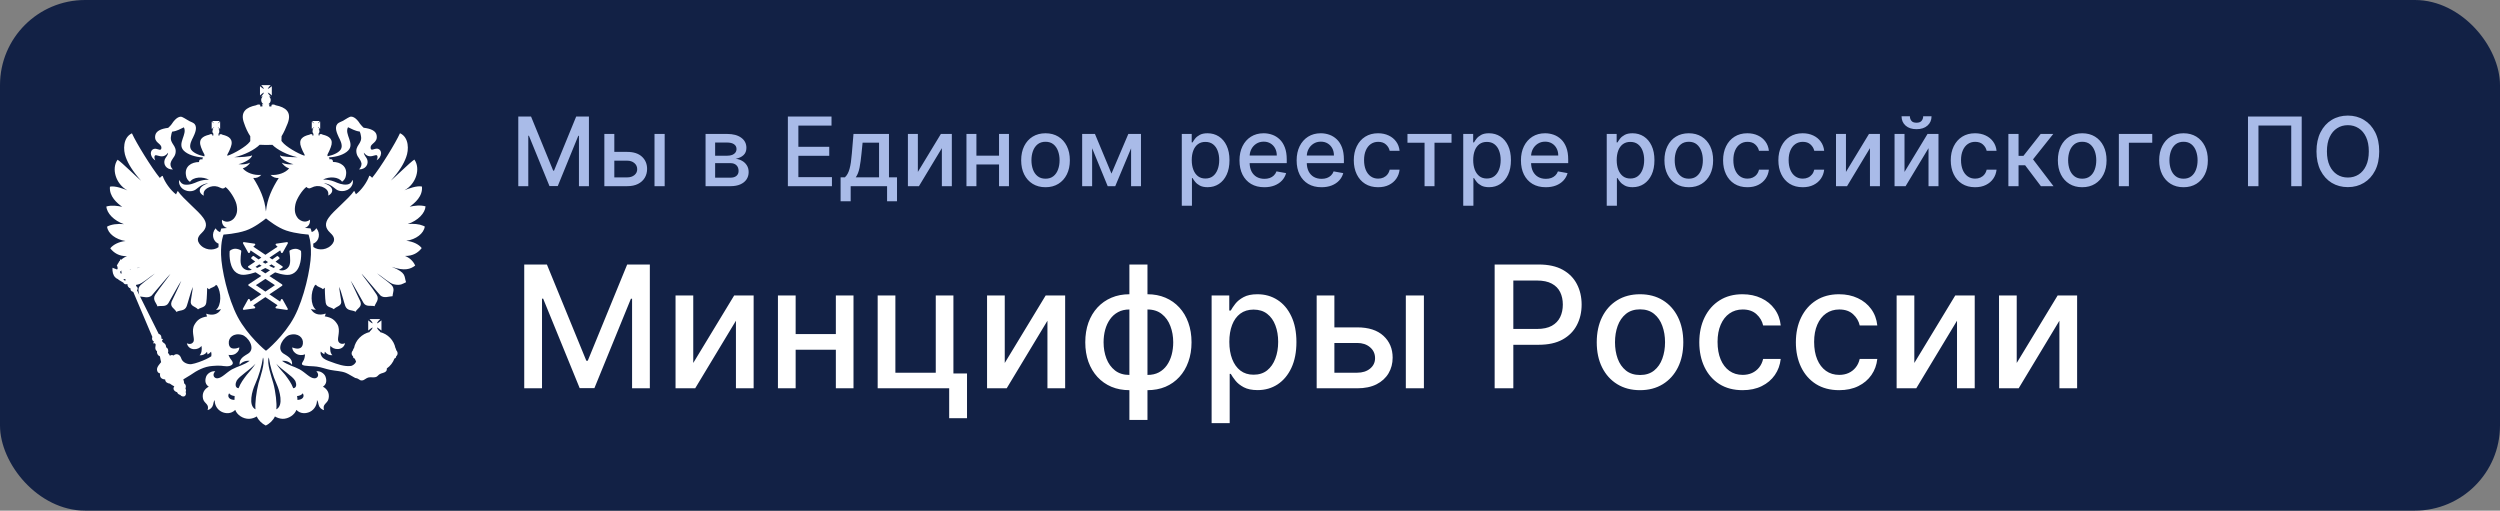
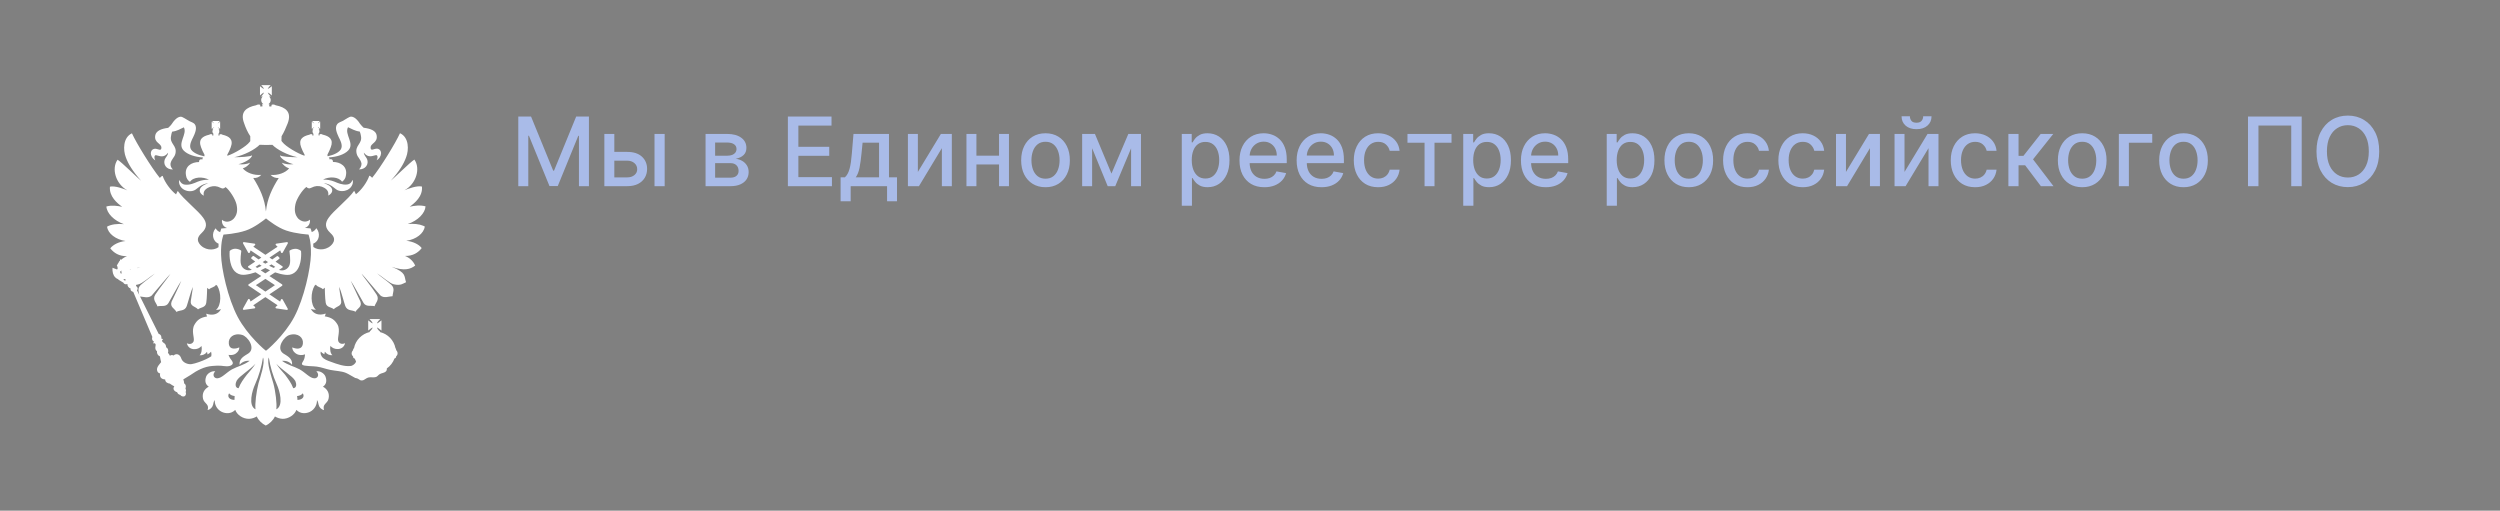
<svg xmlns="http://www.w3.org/2000/svg" width="235" height="48" viewBox="0 0 235 48" fill="none">
  <rect x="0" y="0" width="235" height="48" fill="#808080" stroke="none" />
-   <rect width="235" height="48" rx="8" fill="#122145" />
  <path fill-rule="evenodd" clip-rule="evenodd" d="M22.932 22.758L23.922 22.903C23.939 22.904 23.954 22.911 23.967 22.922C23.979 22.933 23.989 22.947 23.992 22.963C24.004 22.993 23.991 23.027 23.968 23.05L23.809 23.187L24.95 23.953L26.095 23.187L25.937 23.05C25.91 23.027 25.9 22.993 25.909 22.963C25.912 22.947 25.922 22.933 25.934 22.922C25.947 22.911 25.962 22.904 25.979 22.903L26.967 22.758H26.979C26.992 22.758 27.006 22.761 27.018 22.767C27.029 22.773 27.04 22.782 27.049 22.792C27.057 22.805 27.063 22.822 27.064 22.838C27.064 22.853 27.06 22.869 27.053 22.883L26.576 23.74C26.562 23.766 26.532 23.786 26.502 23.786H26.496C26.457 23.786 26.43 23.763 26.419 23.733L26.341 23.538L25.335 24.214L25.593 24.388C25.849 24.215 26.017 24.089 26.026 24.086C26.041 24.074 26.061 24.068 26.081 24.068C26.102 24.069 26.123 24.078 26.138 24.093L26.252 24.208C26.26 24.215 26.267 24.224 26.271 24.235C26.276 24.245 26.279 24.257 26.279 24.268C26.278 24.28 26.275 24.292 26.27 24.302C26.265 24.312 26.258 24.322 26.249 24.329C26.232 24.344 26.103 24.449 25.9 24.597L26.539 25.027C26.564 25.042 26.578 25.064 26.579 25.095C26.578 25.108 26.574 25.122 26.567 25.134C26.56 25.146 26.55 25.156 26.539 25.164L26.216 25.375H26.22C26.312 25.402 26.408 25.416 26.505 25.418C26.676 25.417 26.841 25.358 26.975 25.251C27.108 25.144 27.202 24.995 27.239 24.829C27.336 24.474 27.213 23.653 27.21 23.624C27.206 23.607 27.208 23.589 27.216 23.574C27.223 23.558 27.236 23.546 27.251 23.538C27.407 23.445 27.585 23.393 27.767 23.388C28.089 23.388 28.272 23.573 28.281 23.581C28.292 23.593 28.304 23.612 28.301 23.631C28.309 23.687 28.402 24.89 27.829 25.5C27.724 25.613 27.595 25.702 27.452 25.761C27.31 25.82 27.155 25.848 27.001 25.842C26.944 25.842 26.883 25.838 26.817 25.831C26.49 25.793 26.169 25.709 25.862 25.603L25.328 25.95L26.509 26.729C26.533 26.747 26.545 26.771 26.546 26.801C26.545 26.814 26.542 26.828 26.536 26.84C26.529 26.851 26.52 26.861 26.509 26.869L25.324 27.666L26.333 28.349L26.41 28.16C26.427 28.13 26.454 28.107 26.488 28.107H26.491C26.506 28.107 26.521 28.112 26.534 28.12C26.547 28.128 26.559 28.138 26.567 28.151L27.046 29.012C27.054 29.025 27.058 29.041 27.058 29.056C27.057 29.072 27.051 29.087 27.041 29.099C27.033 29.11 27.022 29.119 27.01 29.124C26.998 29.13 26.985 29.133 26.972 29.133H26.96L25.971 28.989C25.935 28.983 25.908 28.958 25.9 28.928C25.893 28.895 25.9 28.859 25.927 28.837L26.091 28.697L24.947 27.927L23.801 28.697L23.964 28.838C23.99 28.863 23.999 28.894 23.989 28.93C23.984 28.945 23.975 28.959 23.962 28.97C23.95 28.98 23.935 28.987 23.919 28.99L22.925 29.126H22.914C22.887 29.126 22.859 29.115 22.843 29.092C22.828 29.065 22.824 29.03 22.839 29.005L23.318 28.143C23.326 28.13 23.338 28.119 23.352 28.111C23.366 28.103 23.381 28.099 23.396 28.099H23.399C23.415 28.101 23.43 28.106 23.444 28.115C23.456 28.125 23.468 28.136 23.475 28.151L23.553 28.34L24.561 27.658L23.377 26.862C23.365 26.855 23.354 26.846 23.348 26.834C23.34 26.822 23.337 26.808 23.337 26.794C23.338 26.765 23.352 26.741 23.377 26.721L24.558 25.943L24.023 25.596C23.716 25.702 23.396 25.784 23.07 25.822C23.005 25.832 22.942 25.837 22.882 25.835C22.728 25.839 22.575 25.81 22.433 25.751C22.29 25.692 22.162 25.604 22.056 25.493C21.486 24.883 21.582 23.686 21.585 23.624C21.585 23.614 21.586 23.604 21.59 23.596C21.594 23.587 21.6 23.58 21.608 23.574C21.617 23.566 21.804 23.381 22.122 23.381C22.304 23.386 22.481 23.438 22.637 23.531C22.651 23.539 22.664 23.551 22.672 23.566C22.68 23.581 22.682 23.598 22.679 23.615C22.679 23.627 22.55 24.462 22.648 24.822C22.686 24.988 22.781 25.137 22.914 25.244C23.048 25.35 23.214 25.408 23.384 25.409C23.481 25.408 23.577 25.393 23.67 25.366H23.673L23.35 25.155C23.325 25.14 23.312 25.117 23.311 25.087C23.31 25.074 23.312 25.061 23.318 25.049C23.324 25.037 23.334 25.026 23.345 25.019L23.989 24.59C23.782 24.442 23.657 24.336 23.637 24.32C23.617 24.304 23.608 24.284 23.608 24.26C23.609 24.237 23.618 24.215 23.634 24.199L23.751 24.086C23.759 24.076 23.768 24.07 23.779 24.065C23.79 24.06 23.801 24.057 23.813 24.058C23.832 24.058 23.853 24.067 23.875 24.086C24.017 24.189 24.162 24.291 24.308 24.389L24.565 24.214L23.559 23.538L23.483 23.733C23.471 23.763 23.438 23.785 23.407 23.785H23.404C23.372 23.784 23.34 23.766 23.325 23.739L22.848 22.883C22.84 22.869 22.836 22.853 22.836 22.838C22.837 22.822 22.842 22.805 22.851 22.792C22.863 22.77 22.892 22.758 22.922 22.758H22.932ZM24.051 26.804L24.947 27.412L25.846 26.804L24.947 26.214L24.051 26.804ZM24.506 25.41L24.942 25.696L25.383 25.409C25.228 25.339 25.082 25.266 24.942 25.192C24.803 25.266 24.658 25.34 24.506 25.41ZM24.023 25.087L24.18 25.184C24.318 25.124 24.455 25.057 24.592 24.984C24.512 24.939 24.44 24.894 24.375 24.851L24.023 25.087ZM25.3 24.984C25.436 25.056 25.576 25.123 25.717 25.184L25.871 25.087L25.519 24.851L25.3 24.984ZM24.69 24.636C24.772 24.685 24.857 24.735 24.942 24.786C25.032 24.735 25.117 24.685 25.197 24.636L24.942 24.469L24.69 24.636Z" fill="white" />
  <path fill-rule="evenodd" clip-rule="evenodd" d="M25.448 8C25.332 8.098 25.234 8.218 25.163 8.353C25.284 8.337 25.464 8.167 25.55 8.102V8.975C25.464 8.887 25.284 8.731 25.163 8.698C25.228 8.842 25.326 8.97 25.448 9.072H25.284C25.385 9.137 25.448 9.281 25.448 9.4C25.449 9.48 25.428 9.559 25.387 9.628C25.347 9.698 25.288 9.756 25.217 9.794C25.252 9.794 25.285 9.793 25.318 9.777L25.303 9.999L25.503 10.014L25.537 9.847C25.598 9.825 25.664 9.817 25.729 9.826C25.793 9.835 25.854 9.858 25.908 9.895C26.854 10.081 27.448 10.526 27.043 11.592C26.888 11.997 26.689 12.445 26.468 12.806L26.456 13.25H26.46L26.537 13.347C26.846 13.761 27.99 14.44 28.629 14.641V14.532C28.5 14.322 28.396 14.071 28.309 13.844C28.025 13.104 28.447 12.805 29.085 12.661C29.122 12.635 29.165 12.617 29.21 12.611C29.254 12.605 29.3 12.611 29.343 12.627H29.358L29.377 12.753L29.471 12.725L29.455 12.574H29.471C29.408 12.524 29.377 12.44 29.377 12.357C29.377 12.267 29.392 12.197 29.455 12.149H29.343L29.377 12.115C29.412 12.082 29.456 12.05 29.491 11.997C29.506 11.982 29.521 11.948 29.541 11.932C29.521 11.949 29.491 11.968 29.471 11.983C29.41 12.017 29.377 12.051 29.343 12.082L29.307 12.115V11.43L29.343 11.469C29.378 11.485 29.409 11.52 29.471 11.553C29.491 11.588 29.521 11.587 29.541 11.602C29.521 11.587 29.506 11.569 29.491 11.534C29.456 11.504 29.407 11.452 29.377 11.43L29.343 11.375H30.048L30.012 11.43C29.987 11.472 29.952 11.508 29.91 11.534C29.895 11.568 29.88 11.587 29.879 11.602C29.894 11.587 29.911 11.588 29.946 11.553C29.981 11.52 30.033 11.485 30.048 11.469L30.098 11.428V12.108L30.048 12.073C30.031 12.042 29.981 12.009 29.946 11.974C29.912 11.959 29.896 11.94 29.881 11.925C29.886 11.949 29.897 11.971 29.912 11.99C29.962 12.043 29.997 12.073 30.012 12.108L30.048 12.142H29.962C29.998 12.19 30.029 12.26 30.029 12.35C30.03 12.392 30.02 12.433 30.002 12.471C29.983 12.509 29.956 12.542 29.922 12.567H29.956L29.938 12.717L30.026 12.745L30.04 12.62H30.058C30.103 12.604 30.15 12.599 30.197 12.605C30.244 12.611 30.288 12.628 30.327 12.654C30.954 12.797 31.379 13.097 31.094 13.837C31.01 14.06 30.905 14.311 30.784 14.524V14.682C30.811 14.682 30.826 14.675 30.853 14.675C31.276 14.591 31.971 14.329 32.092 13.919C32.204 13.575 31.956 13.116 31.85 12.915C31.698 12.569 31.414 12.009 31.714 11.648C31.835 11.515 32.023 11.463 32.204 11.372C32.427 11.259 32.571 11.136 32.847 11.003C33.08 10.878 33.471 11.038 33.849 11.648C33.942 11.781 34.117 11.941 34.182 12.008C34.872 12.092 35.314 12.301 35.399 12.688C35.554 13.457 34.781 13.443 34.841 13.919C34.858 14.197 35.153 14.002 35.298 13.987C35.554 13.919 35.821 14.08 35.821 14.416C35.811 14.552 35.767 14.683 35.693 14.797C35.619 14.911 35.518 15.005 35.399 15.07C35.539 14.827 35.524 14.527 35.297 14.591C34.808 14.743 34.522 14.758 34.203 14.349C34.203 14.574 34.418 14.759 34.504 14.952C34.694 15.426 34.367 15.937 33.748 15.923C34.017 15.661 33.98 15.361 33.98 15.361C33.887 14.934 33.611 14.808 33.526 14.447C33.331 13.652 34.085 13.525 33.929 12.779C33.914 12.672 33.868 12.472 33.819 12.369C33.327 12.301 33.07 12.11 32.714 11.959C32.345 12.622 33.377 13.477 32.729 14.148C32.364 14.527 31.683 14.743 30.958 14.793C30.943 14.793 30.919 14.8 30.904 14.8C30.951 14.835 30.976 14.898 30.976 14.986C31.165 14.918 31.314 15.02 31.294 15.222C32.007 15.222 32.68 15.649 32.518 16.488C32.504 16.607 32.465 16.723 32.402 16.825C32.34 16.928 32.254 17.016 32.154 17.083C31.835 16.606 30.939 16.57 30.363 16.883C30.722 16.873 31.08 16.935 31.415 17.064C31.75 17.209 32.175 17.394 32.611 17.346C32.906 17.311 33.071 17.128 33.121 16.917C33.256 17.035 33.154 17.622 32.645 17.858C32.38 17.983 31.925 18.031 31.606 17.805C31.489 17.74 31.012 17.228 30.436 17.228C31.278 17.448 31.5 18.031 30.858 18.384C30.873 18.184 30.907 17.906 30.488 17.657C30.344 17.572 30.183 17.517 30.017 17.497C29.851 17.476 29.682 17.491 29.522 17.539C29.393 17.588 29.223 17.674 29.117 17.704C28.936 17.723 28.855 17.622 28.8 17.572C28.431 17.842 27.87 18.68 27.768 19.206C27.647 19.81 27.733 20.205 28.041 20.559C28.154 20.668 28.644 21.056 29.136 20.649C29.178 21.035 28.976 21.32 28.657 21.423C28.935 21.453 29.119 21.464 29.131 21.464H29.182L29.207 21.51C29.21 21.522 29.253 21.618 29.303 21.814C29.487 21.752 29.641 21.62 29.732 21.448C30.152 21.922 30.02 22.682 29.446 22.898C29.452 22.996 29.455 23.102 29.455 23.217C29.938 23.588 30.834 23.516 31.278 22.882C31.605 22.405 31.226 22.063 31.028 21.87C30.537 21.408 30.538 20.963 30.892 20.47C31.345 19.806 32.751 18.726 33.291 17.936C33.377 18.076 33.428 18.213 33.455 18.262C33.965 17.887 34.522 17.107 34.714 16.518C34.826 16.534 34.896 16.636 34.982 16.712C35.772 15.75 37.195 13.427 37.599 12.521C38.46 12.915 38.441 14.095 38.178 14.775C37.953 15.396 37.569 16.059 36.739 16.98C36.995 16.796 38.601 15.201 38.95 15.001C39.542 15.824 39.141 17.273 38.019 17.887C38.37 17.735 39.209 17.425 39.663 17.535C39.757 18.46 38.981 19.086 38.511 19.432C38.966 19.332 39.493 19.256 40 19.396C39.964 20.026 39.301 20.733 38.327 21.059C38.87 21.009 39.405 21.06 39.778 21.22L39.929 21.292C39.843 21.949 39.103 22.512 38.188 22.633C38.814 22.698 39.364 22.959 39.641 23.319C39.314 23.747 38.814 24.073 38.064 24.058C38.276 24.137 38.471 24.258 38.637 24.413C38.803 24.568 38.935 24.755 39.029 24.962C38.587 25.295 38.046 25.507 36.816 25.078C38.234 25.655 37.963 25.932 38.169 26.528C37.916 26.631 37.673 26.888 37.004 26.721C36.625 26.626 35.986 26.048 35.444 25.689C35.615 25.882 36.428 26.442 36.782 26.77C37.168 27.148 36.903 27.518 36.903 27.844C36.607 27.844 36.109 28.071 35.765 27.779C35.653 27.681 34.182 25.901 33.991 25.727C34.043 25.886 34.99 27.025 35.394 27.68C35.714 28.172 35.275 28.498 35.212 28.784C34.885 28.684 34.429 28.878 34.179 28.484C33.954 28.11 33.229 26.757 32.964 26.379C33.078 26.671 33.825 28.204 33.876 28.34C34.059 28.862 33.602 28.963 33.419 29.307C33.147 29.114 32.654 29.266 32.457 28.769C32.336 28.435 32.038 27.27 31.882 26.959C31.902 27.303 32.002 27.767 32.071 28.275C32.15 28.784 31.652 28.769 31.375 29.064C31.142 28.858 30.682 28.913 30.615 28.45C30.547 28.043 30.531 27.062 30.531 27.043C30.462 27.103 30.425 27.118 30.355 27.188C30.177 26.993 29.822 26.992 29.7 26.758C29.646 26.773 29.629 26.808 29.579 26.842C29.191 27.468 29.159 28.685 29.7 29.114C29.54 29.12 29.379 29.097 29.226 29.046C29.474 29.523 30.004 29.693 30.612 29.474C30.604 29.567 30.574 29.657 30.525 29.736C31.188 29.839 31.471 30.088 31.721 30.499C32.034 31.049 31.688 31.761 31.794 32.057C31.858 32.243 32.085 32.417 32.439 32.259C32.264 32.998 31.318 32.911 31.068 32.501C30.982 32.842 31.068 33.238 31.247 33.389C31.111 33.401 30.974 33.377 30.85 33.319C30.727 33.262 30.621 33.173 30.543 33.061C30.507 33.129 30.506 33.222 30.491 33.303C30.338 33.225 30.222 33.13 30.157 33.047C30.098 33.213 30.144 33.336 30.258 33.525C30.441 33.787 30.81 33.9 31.082 34.002C31.701 34.23 32.385 34.481 32.995 34.398C33.075 34.397 33.416 34.229 33.478 33.954C33.467 33.965 33.467 33.965 33.467 33.973C33.422 33.888 33.382 33.798 33.346 33.703C33.261 33.688 33.19 33.639 33.19 33.529V33.498C33.105 33.43 33.054 33.328 33.054 33.23C33.054 33.171 33.066 33.113 33.09 33.06C33.113 33.006 33.147 32.958 33.19 32.918V32.884C33.19 32.819 33.225 32.766 33.276 32.725C33.417 31.98 34.021 31.373 34.767 31.207L34.732 31.192C34.826 31.109 35.017 30.9 35.032 30.782C34.913 30.817 34.714 30.999 34.612 31.074V30.113C34.714 30.184 34.911 30.369 35.032 30.402C35.017 30.285 34.826 30.078 34.732 29.995H35.737C35.64 30.078 35.452 30.285 35.437 30.403C35.558 30.369 35.757 30.188 35.858 30.113V31.074C35.757 31.003 35.558 30.816 35.437 30.782C35.448 30.885 35.569 31.044 35.675 31.132C35.703 31.132 35.718 31.15 35.718 31.185H35.733V31.219C36.09 31.306 36.415 31.495 36.67 31.76C36.924 32.026 37.099 32.357 37.171 32.718C37.208 32.763 37.231 32.819 37.237 32.877V32.911C37.28 32.95 37.315 32.999 37.338 33.053C37.361 33.106 37.373 33.164 37.373 33.222C37.372 33.274 37.36 33.326 37.336 33.373C37.313 33.419 37.279 33.459 37.237 33.491V33.522C37.237 33.605 37.167 33.681 37.081 33.696C36.94 34.074 36.692 34.404 36.365 34.628L36.361 34.606C36.373 34.704 36.357 34.849 36.271 34.92C36.109 35.065 35.865 35.065 35.694 35.168C35.548 35.254 35.476 35.409 35.32 35.444C35.105 35.511 34.865 35.429 34.651 35.479C34.344 35.562 34.251 35.762 34.009 35.762C33.744 35.762 33.809 35.596 33.39 35.528C33.117 35.392 32.796 35.167 32.513 35.05C32.073 34.871 31.546 34.872 31.056 34.772C30.62 34.686 30.23 34.522 29.776 34.461C29.514 34.408 28.553 34.443 28.404 34.277C28.303 34.052 28.602 34.003 28.657 33.457C28.657 33.438 28.669 33.373 28.675 33.308C28.407 33.418 28.112 33.38 27.949 33.305C27.808 33.256 27.471 33.012 27.471 32.653C27.758 32.778 28.384 32.944 28.471 32.306C28.547 31.746 28.029 31.267 27.247 31.476C26.697 31.609 25.916 32.731 26.627 33.222C26.982 33.456 27.523 33.68 27.454 34.294C27.231 34.018 26.912 33.885 26.508 33.92C27.099 34.347 27.553 34.398 28.174 34.724C28.718 35.03 29.124 35.546 29.545 35.562C29.884 35.577 30.055 35.198 29.734 34.905C30.055 34.837 30.477 35.08 30.598 35.407C30.761 35.849 30.632 36.168 30.355 36.348C30.733 36.549 31.016 36.943 30.88 37.503C30.763 37.962 30.28 37.962 30.46 38.551C30.337 38.525 30.225 38.463 30.135 38.374C30.045 38.286 29.982 38.175 29.953 38.053C29.914 37.879 29.884 37.694 29.791 37.61C29.821 37.962 29.614 38.481 29.124 38.717C28.79 38.872 28.263 38.94 27.859 38.531C27.703 38.993 27.115 39.385 26.558 39.37C26.304 39.356 26.057 39.278 25.841 39.145C25.696 39.486 25.344 39.832 24.981 40C24.63 39.832 24.274 39.487 24.138 39.145C23.92 39.279 23.672 39.358 23.416 39.37C22.834 39.385 22.277 38.993 22.113 38.531C21.708 38.94 21.181 38.875 20.848 38.717C20.642 38.617 20.469 38.459 20.351 38.262C20.234 38.066 20.175 37.839 20.184 37.61C20.095 37.694 20.064 37.88 20.029 38.053C19.997 38.174 19.932 38.284 19.841 38.371C19.751 38.459 19.637 38.522 19.515 38.55C19.695 37.967 19.219 37.966 19.09 37.503C18.954 36.942 19.24 36.549 19.625 36.346C19.341 36.168 19.22 35.849 19.374 35.407C19.495 35.084 19.917 34.842 20.236 34.905C19.92 35.201 20.1 35.576 20.427 35.562C20.851 35.546 21.257 35.035 21.797 34.724C22.418 34.397 22.874 34.347 23.466 33.92C23.29 33.897 23.11 33.919 22.945 33.985C22.781 34.05 22.635 34.157 22.523 34.294C22.453 33.68 22.993 33.456 23.349 33.222C24.072 32.731 23.282 31.608 22.74 31.476C21.949 31.267 21.44 31.746 21.509 32.306C21.575 32.943 22.222 32.778 22.492 32.653C22.51 33.012 22.171 33.255 22.035 33.305C21.908 33.365 21.705 33.396 21.478 33.358C21.509 33.423 21.538 33.491 21.565 33.558C21.633 33.732 21.848 33.901 21.883 34.094C21.898 34.181 21.847 34.264 21.772 34.314C21.515 34.502 21.074 34.412 20.758 34.377C20.552 34.362 20.182 34.378 19.982 34.398C19.201 34.448 18.511 34.826 17.899 35.255C17.789 35.318 17.479 35.512 17.23 35.663C17.264 35.763 17.319 35.922 17.299 36.025C17.444 36.094 17.529 36.32 17.429 36.501C17.479 36.605 17.514 36.765 17.444 36.848C17.548 37.015 17.428 37.206 17.358 37.242C17.245 37.29 17.058 37.29 16.952 37.124C16.773 37.083 16.686 36.983 16.652 36.867C16.337 36.782 16.216 36.52 16.387 36.32C16.201 36.225 16.13 36.176 15.967 36.059C15.792 36.044 15.527 35.944 15.527 35.668C15.197 35.653 14.981 35.482 15.052 35.106C14.881 35.057 14.794 34.992 14.76 34.781C14.723 34.485 15.017 34.219 15.145 34.041C15.126 33.928 15.033 33.596 15.033 33.498C14.939 33.462 14.86 33.395 14.81 33.308C14.76 33.221 14.742 33.119 14.76 33.02C14.476 32.804 14.661 32.476 14.631 32.375C14.577 32.232 14.476 32.251 14.405 32.299C14.405 32.201 14.437 32.148 14.476 32.11C14.32 32.042 14.248 31.867 14.319 31.666L12.528 27.441C12.31 27.373 12.245 27.274 12.275 27.121C12.104 27.061 11.975 26.915 11.975 26.729V26.694C11.854 26.746 11.683 26.746 11.596 26.568L11.122 26.285C11.173 26.227 10.997 26.249 10.837 26.075C10.634 25.879 10.549 25.556 10.573 25.17L11.012 25.336C11.023 25.287 11.046 25.242 11.079 25.204C11.039 25.151 11.02 25.084 11.027 25.018C11.012 25.01 10.998 24.991 10.979 24.984C11.025 24.873 11.084 24.768 11.156 24.671C11.166 24.611 11.207 24.555 11.277 24.505V24.479C11.262 24.445 11.278 24.396 11.313 24.381C11.344 24.383 11.374 24.394 11.398 24.415C11.569 24.256 11.768 24.142 11.939 24.081C11.192 24.096 10.701 23.77 10.365 23.341C10.651 22.981 11.192 22.72 11.803 22.655C10.897 22.522 10.136 21.957 10.066 21.305C10.44 21.089 11.047 21.01 11.651 21.07C10.706 20.743 10.035 20.038 10 19.41C10.507 19.269 11.033 19.344 11.489 19.442C11.013 19.098 10.249 18.468 10.334 17.547C10.79 17.436 11.636 17.748 11.978 17.899C10.861 17.284 10.461 15.836 11.052 15.014C11.408 15.216 13.008 16.806 13.265 16.992C12.446 16.066 12.057 15.408 11.827 14.785C11.565 14.11 11.55 12.926 12.402 12.531C12.808 13.438 14.239 15.76 15.021 16.724C15.107 16.648 15.184 16.545 15.29 16.53C15.476 17.122 16.046 17.898 16.551 18.274C16.571 18.223 16.62 18.091 16.711 17.948C17.251 18.736 18.654 19.817 19.11 20.482C19.464 20.976 19.464 21.418 18.974 21.882C18.783 22.075 18.397 22.417 18.731 22.894C19.169 23.524 20.053 23.599 20.539 23.234C20.54 23.125 20.542 23.015 20.546 22.905C19.979 22.685 19.851 21.93 20.271 21.46C20.361 21.629 20.512 21.759 20.693 21.821C20.717 21.719 20.748 21.618 20.789 21.52L20.808 21.475H20.858C20.866 21.475 21.059 21.464 21.342 21.433C21.022 21.332 20.82 21.043 20.867 20.659C21.353 21.068 21.857 20.679 21.958 20.569C22.27 20.216 22.363 19.822 22.234 19.218C22.113 18.691 21.572 17.854 21.203 17.585C21.151 17.633 21.066 17.731 20.886 17.716C20.782 17.686 20.61 17.599 20.481 17.55C20.321 17.502 20.152 17.486 19.986 17.507C19.82 17.527 19.66 17.582 19.516 17.668C19.096 17.918 19.125 18.194 19.152 18.395C18.499 18.043 18.733 17.459 19.571 17.238C18.994 17.238 18.518 17.75 18.397 17.815C18.082 18.043 17.623 17.994 17.367 17.868C16.848 17.633 16.746 17.045 16.882 16.927C16.912 17.044 16.979 17.148 17.071 17.225C17.164 17.302 17.279 17.348 17.399 17.356C17.84 17.406 18.261 17.22 18.588 17.075C18.925 16.945 19.286 16.884 19.648 16.895C19.064 16.582 18.168 16.616 17.856 17.095C17.754 17.03 17.667 16.942 17.604 16.839C17.54 16.736 17.5 16.619 17.487 16.499C17.323 15.661 17.977 15.232 18.716 15.232C18.689 15.032 18.838 14.928 19.024 14.996C19.024 14.91 19.048 14.841 19.099 14.81C19.078 14.807 19.054 14.8 19.039 14.8C18.328 14.75 17.637 14.53 17.268 14.155C16.622 13.483 17.637 12.626 17.283 11.968C16.941 12.119 16.672 12.313 16.181 12.377C16.13 12.479 16.095 12.676 16.079 12.787C15.916 13.533 16.677 13.659 16.486 14.455C16.392 14.816 16.12 14.941 16.029 15.368C16.029 15.368 15.971 15.669 16.255 15.93C15.625 15.949 15.308 15.438 15.499 14.961C15.592 14.766 15.8 14.58 15.8 14.356C15.481 14.765 15.204 14.75 14.714 14.599C14.482 14.531 14.467 14.836 14.603 15.077C14.276 14.884 14.179 14.564 14.179 14.424C14.179 14.087 14.444 13.928 14.714 13.998C14.85 14.013 15.149 14.204 15.169 13.927C15.22 13.45 14.441 13.465 14.6 12.697C14.694 12.308 15.134 12.1 15.81 12.017C15.882 11.949 16.06 11.788 16.146 11.655C16.535 11.045 16.92 10.887 17.147 11.011C17.427 11.143 17.569 11.262 17.791 11.379C17.974 11.47 18.164 11.523 18.292 11.655C18.583 12.016 18.308 12.576 18.145 12.922C18.043 13.123 17.791 13.585 17.902 13.927C18.023 14.338 18.729 14.599 19.15 14.682C19.169 14.682 19.192 14.691 19.219 14.691V14.532C19.09 14.322 18.986 14.071 18.9 13.844C18.615 13.104 19.036 12.805 19.674 12.661C19.711 12.635 19.754 12.617 19.799 12.611C19.843 12.605 19.889 12.611 19.931 12.627H19.952L19.967 12.753L20.064 12.725L20.045 12.574H20.081C20.002 12.524 19.967 12.44 19.967 12.357C19.966 12.281 19.994 12.206 20.045 12.149H19.952L19.986 12.115C20.001 12.082 20.046 12.05 20.081 11.997C20.115 11.982 20.131 11.948 20.131 11.932C20.116 11.949 20.101 11.968 20.064 11.983C20.018 12.017 19.968 12.051 19.952 12.082L19.898 12.115V11.43L19.948 11.469C19.963 11.485 20.018 11.52 20.062 11.553C20.096 11.588 20.113 11.587 20.128 11.602C20.128 11.587 20.106 11.569 20.076 11.534C20.042 11.502 20.01 11.467 19.982 11.43L19.948 11.375H20.653L20.617 11.43C20.583 11.452 20.551 11.504 20.517 11.534C20.505 11.562 20.484 11.586 20.458 11.602C20.478 11.587 20.521 11.588 20.536 11.553C20.586 11.52 20.621 11.485 20.657 11.469L20.693 11.43V12.12L20.657 12.084C20.621 12.054 20.586 12.02 20.536 11.987C20.517 11.972 20.477 11.952 20.458 11.937C20.474 11.952 20.502 11.987 20.517 12.002C20.547 12.055 20.583 12.085 20.617 12.12L20.653 12.152H20.546C20.602 12.202 20.617 12.271 20.617 12.362C20.618 12.402 20.611 12.441 20.597 12.478C20.582 12.516 20.56 12.55 20.532 12.579H20.546L20.532 12.729L20.617 12.756L20.638 12.63H20.656C20.698 12.614 20.744 12.609 20.789 12.616C20.834 12.621 20.877 12.638 20.913 12.664C21.552 12.809 21.972 13.108 21.688 13.849C21.603 14.072 21.497 14.323 21.368 14.534V14.645C22.004 14.444 23.16 13.759 23.46 13.351C23.491 13.317 23.511 13.283 23.526 13.267V12.806C23.284 12.446 23.086 12 22.95 11.592C22.542 10.526 23.141 10.081 24.075 9.895C24.129 9.859 24.192 9.836 24.258 9.828C24.324 9.819 24.391 9.826 24.453 9.848L24.472 10.014L24.673 9.999L24.651 9.777C24.702 9.793 24.738 9.794 24.772 9.794C24.636 9.726 24.552 9.564 24.552 9.398C24.552 9.281 24.606 9.137 24.707 9.072H24.552C24.619 8.989 24.794 8.815 24.809 8.698C24.703 8.728 24.537 8.887 24.438 8.975V8.102C24.532 8.167 24.703 8.337 24.809 8.353C24.794 8.254 24.622 8.083 24.552 8H25.448ZM24.722 33.6C24.589 34.467 24.341 35.313 23.983 36.115C23.706 36.717 23.301 38.118 24.017 38.479C23.952 37.963 24.096 36.801 24.302 36.016C24.454 35.485 24.949 34.098 24.722 33.6ZM25.267 33.6C25.047 34.098 25.54 35.484 25.689 36.016C25.907 36.801 26.042 37.96 25.973 38.479C26.686 38.118 26.285 36.719 26.01 36.115C25.651 35.313 25.401 34.467 25.267 33.6ZM21.531 36.969C21.316 37.334 21.62 37.59 22.041 37.59C22.041 37.45 22.041 37.401 22.056 37.227C21.865 37.209 21.644 37.131 21.531 36.969ZM28.463 36.969C28.347 37.141 28.116 37.212 27.922 37.231C27.948 37.349 27.96 37.469 27.958 37.59C28.378 37.59 28.682 37.329 28.463 36.969ZM24.017 34.187C23.512 34.764 22.494 35.346 22.245 35.789C22.125 36.017 22.055 36.461 22.425 36.494C22.631 35.964 22.88 35.657 23.2 35.228C23.48 34.894 23.796 34.56 24.017 34.187ZM25.968 34.188C26.194 34.56 26.511 34.897 26.799 35.228C27.111 35.656 27.36 35.964 27.566 36.494C27.89 36.464 27.876 36.12 27.786 35.883L27.745 35.79C27.497 35.346 26.48 34.764 25.968 34.188ZM14.56 25.708C14.015 26.069 13.388 26.649 12.983 26.739C12.925 26.751 12.858 26.767 12.804 26.775C12.8 26.803 12.794 26.831 12.785 26.859V26.888C12.932 26.955 12.999 27.149 12.872 27.282L14.915 31.383C15.145 31.449 15.199 31.659 15.165 31.827C15.18 31.827 15.286 31.841 15.336 31.917C15.217 31.932 15.216 32.034 15.265 32.117C15.351 32.255 15.602 32.256 15.617 32.648C15.803 32.731 15.858 32.974 15.788 33.175C15.893 33.267 15.979 33.454 15.979 33.454C16.056 33.336 16.248 33.368 16.313 33.418C16.582 33.175 16.918 33.303 17.039 33.696C17.175 34.109 17.701 34.276 18.004 34.227C18.375 34.174 19.017 33.931 19.371 33.763C19.541 33.683 19.704 33.591 19.862 33.491C19.89 33.347 19.884 33.199 19.843 33.058C19.749 33.166 19.635 33.253 19.507 33.315C19.492 33.232 19.491 33.142 19.456 33.073C19.304 33.301 19.051 33.414 18.759 33.399C18.932 33.251 19.017 32.854 18.932 32.511C18.683 32.926 17.736 33.009 17.564 32.269C17.919 32.429 18.14 32.254 18.206 32.069C18.303 31.777 17.949 31.064 18.288 30.509C18.525 30.1 18.811 29.847 19.472 29.747C19.424 29.668 19.395 29.578 19.388 29.486C19.999 29.701 20.532 29.535 20.774 29.061C20.62 29.109 20.459 29.131 20.298 29.129C20.838 28.7 20.804 27.483 20.419 26.857C20.368 26.823 20.352 26.79 20.298 26.775C20.181 27.009 19.826 27.009 19.655 27.202C19.578 27.133 19.543 27.118 19.472 27.058C19.472 27.058 19.457 28.055 19.388 28.465C19.317 28.928 18.861 28.878 18.613 29.08C18.356 28.789 17.864 28.804 17.935 28.291C18.004 27.784 18.106 27.32 18.124 26.975C17.97 27.286 17.67 28.449 17.549 28.784C17.358 29.281 16.862 29.129 16.585 29.322C16.406 28.978 15.952 28.875 16.13 28.356C16.181 28.223 16.941 26.693 17.042 26.395C16.774 26.775 16.06 28.124 15.827 28.499C15.585 28.893 15.129 28.7 14.795 28.798C14.741 28.514 14.285 28.187 14.595 27.695C15.016 27.043 15.946 25.901 16.02 25.742C15.826 25.917 14.354 27.696 14.248 27.794C13.914 28.064 13.466 27.889 13.166 27.869L13.089 27.71C13.035 27.426 12.899 27.106 13.225 26.789C13.579 26.463 14.368 25.902 14.56 25.708ZM25.004 20.531C24.762 20.727 23.902 21.402 23.112 21.668C22.191 21.983 21.043 22.047 21.014 22.049C21.014 22.049 20.744 22.612 20.779 23.937C20.81 25.257 21.41 28.024 22.341 29.788C23.272 31.552 24.982 32.99 25.002 32.967C25.029 32.984 26.732 31.548 27.661 29.788C28.591 28.028 29.188 25.26 29.227 23.935C29.262 22.612 28.997 22.047 28.997 22.047C28.973 22.046 27.824 21.98 26.901 21.668C26.106 21.402 25.247 20.727 25.004 20.531ZM11.8 26.257C11.734 26.216 11.663 26.217 11.596 26.292L11.769 26.39C11.802 26.356 11.803 26.306 11.8 26.257ZM11.438 25.438C11.402 25.473 11.367 25.488 11.317 25.488C11.297 25.589 11.297 25.708 11.403 25.723C11.418 25.705 11.419 25.689 11.434 25.689C11.417 25.621 11.416 25.552 11.401 25.488L11.453 25.459L11.438 25.438ZM12.198 25.329C12.202 25.335 12.206 25.34 12.21 25.344H12.276C12.283 25.333 12.288 25.322 12.291 25.313C12.264 25.32 12.228 25.322 12.198 25.329ZM12.913 25.184V25.208C12.994 25.173 13.101 25.128 13.191 25.095C13.105 25.125 12.998 25.154 12.913 25.184ZM24.407 13.608C23.967 14.052 22.985 14.58 22.02 14.781C22.585 14.781 23.561 14.731 23.698 14.595C23.663 14.936 22.908 15.327 22.418 15.433C22.822 15.483 23.207 15.433 23.517 15.293C23.354 15.545 23.108 15.735 22.821 15.828C23.172 16.239 23.854 16.502 24.559 16.439C24.466 16.544 24.348 16.626 24.217 16.676C24.085 16.727 23.944 16.745 23.804 16.729C24.426 17.71 24.89 18.711 24.996 19.871V19.867H25C25.109 18.707 25.577 17.705 26.203 16.731C26.061 16.745 25.916 16.727 25.782 16.676C25.648 16.626 25.529 16.544 25.432 16.439C26.133 16.507 26.837 16.237 27.179 15.828C26.854 15.722 26.658 15.534 26.483 15.293C26.802 15.433 27.181 15.483 27.585 15.433C27.095 15.327 26.347 14.936 26.313 14.595C26.435 14.732 27.411 14.781 27.971 14.781C27.005 14.577 26.039 14.06 25.603 13.613C25.244 13.635 24.772 13.631 24.407 13.608Z" fill="white" />
  <path d="M48.719 10.954H49.918L52.001 16.043H52.078L54.162 10.954H55.36V17.5H54.421V12.764H54.36L52.43 17.49H51.65L49.719 12.76H49.659V17.5H48.719V10.954ZM57.529 14.278H58.954C59.555 14.278 60.017 14.428 60.341 14.726C60.665 15.024 60.827 15.409 60.827 15.88C60.827 16.186 60.755 16.462 60.61 16.707C60.465 16.952 60.253 17.146 59.974 17.289C59.694 17.43 59.355 17.5 58.954 17.5H56.809V12.591H57.746V16.675H58.954C59.229 16.675 59.455 16.604 59.632 16.461C59.809 16.316 59.897 16.132 59.897 15.908C59.897 15.672 59.809 15.479 59.632 15.33C59.455 15.179 59.229 15.103 58.954 15.103H57.529V14.278ZM61.524 17.5V12.591H62.479V17.5H61.524ZM66.323 17.5V12.591H68.359C68.913 12.591 69.352 12.709 69.676 12.946C70 13.18 70.162 13.499 70.162 13.901C70.162 14.189 70.07 14.417 69.887 14.585C69.704 14.754 69.461 14.867 69.158 14.924C69.378 14.95 69.579 15.016 69.763 15.122C69.946 15.227 70.093 15.367 70.204 15.544C70.316 15.721 70.373 15.932 70.373 16.177C70.373 16.437 70.306 16.667 70.171 16.867C70.037 17.065 69.842 17.221 69.587 17.334C69.333 17.445 69.027 17.5 68.669 17.5H66.323ZM67.222 16.701H68.669C68.906 16.701 69.091 16.645 69.225 16.532C69.36 16.419 69.427 16.265 69.427 16.071C69.427 15.843 69.36 15.664 69.225 15.534C69.091 15.402 68.906 15.336 68.669 15.336H67.222V16.701ZM67.222 14.636H68.369C68.548 14.636 68.701 14.611 68.829 14.56C68.959 14.508 69.058 14.436 69.126 14.342C69.197 14.246 69.232 14.133 69.232 14.004C69.232 13.814 69.154 13.666 68.999 13.559C68.843 13.453 68.63 13.399 68.359 13.399H67.222V14.636ZM74.06 17.5V10.954H78.163V11.805H75.047V13.799H77.949V14.646H75.047V16.65H78.202V17.5H74.06ZM79.016 18.916V16.672H79.416C79.518 16.578 79.605 16.467 79.675 16.337C79.747 16.207 79.808 16.052 79.857 15.873C79.908 15.694 79.951 15.485 79.985 15.247C80.019 15.006 80.049 14.731 80.074 14.422L80.228 12.591H83.564V16.672H84.319V18.916H83.385V17.5H79.963V18.916H79.016ZM80.439 16.672H82.631V13.409H81.084L80.982 14.422C80.933 14.938 80.871 15.385 80.797 15.765C80.722 16.142 80.603 16.444 80.439 16.672ZM86.279 16.161L88.443 12.591H89.472V17.5H88.535V13.927L86.381 17.5H85.343V12.591H86.279V16.161ZM94.174 14.633V15.461H91.515V14.633H94.174ZM91.783 12.591V17.5H90.847V12.591H91.783ZM94.842 12.591V17.5H93.909V12.591H94.842ZM98.278 17.599C97.818 17.599 97.416 17.494 97.073 17.283C96.73 17.072 96.464 16.777 96.274 16.397C96.085 16.018 95.99 15.575 95.99 15.068C95.99 14.559 96.085 14.113 96.274 13.732C96.464 13.351 96.73 13.054 97.073 12.843C97.416 12.633 97.818 12.527 98.278 12.527C98.738 12.527 99.14 12.633 99.483 12.843C99.826 13.054 100.092 13.351 100.282 13.732C100.472 14.113 100.566 14.559 100.566 15.068C100.566 15.575 100.472 16.018 100.282 16.397C100.092 16.777 99.826 17.072 99.483 17.283C99.14 17.494 98.738 17.599 98.278 17.599ZM98.281 16.797C98.579 16.797 98.827 16.718 99.023 16.56C99.219 16.403 99.364 16.193 99.457 15.931C99.553 15.669 99.601 15.38 99.601 15.065C99.601 14.751 99.553 14.464 99.457 14.202C99.364 13.938 99.219 13.726 99.023 13.566C98.827 13.406 98.579 13.326 98.281 13.326C97.981 13.326 97.731 13.406 97.533 13.566C97.337 13.726 97.191 13.938 97.096 14.202C97.002 14.464 96.955 14.751 96.955 15.065C96.955 15.38 97.002 15.669 97.096 15.931C97.191 16.193 97.337 16.403 97.533 16.56C97.731 16.718 97.981 16.797 98.281 16.797ZM104.478 16.317L106.063 12.591H106.888L104.833 17.5H104.123L102.11 12.591H102.925L104.478 16.317ZM102.66 12.591V17.5H101.723V12.591H102.66ZM106.322 17.5V12.591H107.252V17.5H106.322ZM111.088 19.341V12.591H112.021V13.387H112.101C112.156 13.284 112.236 13.166 112.34 13.032C112.445 12.898 112.59 12.78 112.775 12.68C112.961 12.578 113.206 12.527 113.51 12.527C113.907 12.527 114.26 12.627 114.571 12.827C114.882 13.028 115.126 13.316 115.303 13.694C115.482 14.071 115.572 14.524 115.572 15.055C115.572 15.586 115.483 16.041 115.306 16.42C115.13 16.797 114.887 17.088 114.578 17.292C114.269 17.495 113.916 17.596 113.52 17.596C113.222 17.596 112.978 17.546 112.788 17.446C112.6 17.346 112.453 17.228 112.347 17.094C112.24 16.96 112.158 16.841 112.101 16.736H112.043V19.341H111.088ZM112.024 15.046C112.024 15.391 112.074 15.693 112.174 15.953C112.274 16.213 112.419 16.416 112.609 16.564C112.799 16.709 113.031 16.781 113.306 16.781C113.591 16.781 113.83 16.705 114.022 16.554C114.213 16.401 114.358 16.193 114.456 15.931C114.556 15.669 114.606 15.374 114.606 15.046C114.606 14.722 114.557 14.431 114.459 14.173C114.364 13.915 114.219 13.712 114.025 13.562C113.833 13.413 113.593 13.339 113.306 13.339C113.029 13.339 112.794 13.41 112.603 13.553C112.413 13.696 112.269 13.895 112.171 14.151C112.073 14.406 112.024 14.704 112.024 15.046ZM118.848 17.599C118.364 17.599 117.948 17.496 117.598 17.289C117.251 17.08 116.983 16.787 116.793 16.41C116.606 16.031 116.512 15.587 116.512 15.077C116.512 14.575 116.606 14.131 116.793 13.748C116.983 13.364 117.247 13.065 117.586 12.85C117.927 12.635 118.325 12.527 118.781 12.527C119.058 12.527 119.326 12.573 119.586 12.664C119.846 12.756 120.08 12.9 120.286 13.096C120.493 13.292 120.656 13.546 120.775 13.86C120.895 14.171 120.954 14.549 120.954 14.994V15.333H117.052V14.617H120.018C120.018 14.366 119.967 14.143 119.864 13.949C119.762 13.753 119.618 13.599 119.433 13.486C119.25 13.373 119.035 13.316 118.787 13.316C118.519 13.316 118.285 13.383 118.084 13.515C117.886 13.645 117.733 13.815 117.624 14.026C117.517 14.235 117.464 14.462 117.464 14.707V15.266C117.464 15.594 117.522 15.873 117.637 16.103C117.754 16.334 117.917 16.509 118.126 16.631C118.335 16.75 118.579 16.81 118.858 16.81C119.039 16.81 119.204 16.784 119.353 16.733C119.502 16.68 119.631 16.601 119.74 16.496C119.848 16.392 119.932 16.263 119.989 16.11L120.894 16.273C120.821 16.539 120.691 16.772 120.504 16.973C120.318 17.171 120.085 17.325 119.804 17.436C119.525 17.545 119.206 17.599 118.848 17.599ZM124.22 17.599C123.737 17.599 123.32 17.496 122.971 17.289C122.623 17.08 122.355 16.787 122.165 16.41C121.978 16.031 121.884 15.587 121.884 15.077C121.884 14.575 121.978 14.131 122.165 13.748C122.355 13.364 122.619 13.065 122.958 12.85C123.299 12.635 123.697 12.527 124.153 12.527C124.43 12.527 124.699 12.573 124.959 12.664C125.219 12.756 125.452 12.9 125.659 13.096C125.865 13.292 126.028 13.546 126.148 13.86C126.267 14.171 126.326 14.549 126.326 14.994V15.333H122.424V14.617H125.39C125.39 14.366 125.339 14.143 125.237 13.949C125.134 13.753 124.991 13.599 124.805 13.486C124.622 13.373 124.407 13.316 124.16 13.316C123.891 13.316 123.657 13.383 123.456 13.515C123.258 13.645 123.105 13.815 122.996 14.026C122.89 14.235 122.836 14.462 122.836 14.707V15.266C122.836 15.594 122.894 15.873 123.009 16.103C123.126 16.334 123.289 16.509 123.498 16.631C123.707 16.75 123.951 16.81 124.23 16.81C124.411 16.81 124.576 16.784 124.725 16.733C124.874 16.68 125.003 16.601 125.112 16.496C125.221 16.392 125.304 16.263 125.361 16.11L126.266 16.273C126.193 16.539 126.063 16.772 125.876 16.973C125.69 17.171 125.457 17.325 125.176 17.436C124.897 17.545 124.578 17.599 124.22 17.599ZM129.545 17.599C129.069 17.599 128.66 17.491 128.317 17.276C127.976 17.059 127.714 16.76 127.531 16.378C127.348 15.997 127.256 15.56 127.256 15.068C127.256 14.569 127.35 14.129 127.537 13.748C127.725 13.364 127.989 13.065 128.33 12.85C128.671 12.635 129.073 12.527 129.535 12.527C129.908 12.527 130.24 12.596 130.532 12.735C130.824 12.871 131.06 13.063 131.238 13.31C131.42 13.557 131.527 13.846 131.561 14.176H130.631C130.58 13.946 130.463 13.748 130.28 13.582C130.099 13.415 129.856 13.332 129.551 13.332C129.285 13.332 129.051 13.403 128.851 13.543C128.653 13.682 128.498 13.88 128.388 14.138C128.277 14.393 128.221 14.696 128.221 15.046C128.221 15.403 128.276 15.712 128.384 15.972C128.493 16.232 128.647 16.434 128.845 16.576C129.045 16.719 129.28 16.791 129.551 16.791C129.732 16.791 129.896 16.758 130.043 16.691C130.192 16.623 130.317 16.526 130.417 16.401C130.519 16.275 130.591 16.124 130.631 15.947H131.561C131.527 16.264 131.424 16.548 131.251 16.797C131.079 17.046 130.848 17.242 130.558 17.385C130.27 17.528 129.932 17.599 129.545 17.599ZM132.302 13.415V12.591H136.444V13.415H134.843V17.5H133.909V13.415H132.302ZM137.544 19.341V12.591H138.478V13.387H138.558C138.613 13.284 138.693 13.166 138.797 13.032C138.902 12.898 139.047 12.78 139.232 12.68C139.417 12.578 139.662 12.527 139.967 12.527C140.363 12.527 140.717 12.627 141.028 12.827C141.339 13.028 141.583 13.316 141.76 13.694C141.939 14.071 142.028 14.524 142.028 15.055C142.028 15.586 141.94 16.041 141.763 16.42C141.586 16.797 141.343 17.088 141.035 17.292C140.726 17.495 140.373 17.596 139.977 17.596C139.678 17.596 139.434 17.546 139.245 17.446C139.057 17.346 138.91 17.228 138.804 17.094C138.697 16.96 138.615 16.841 138.558 16.736H138.5V19.341H137.544ZM138.481 15.046C138.481 15.391 138.531 15.693 138.631 15.953C138.731 16.213 138.876 16.416 139.066 16.564C139.255 16.709 139.488 16.781 139.763 16.781C140.048 16.781 140.287 16.705 140.478 16.554C140.67 16.401 140.815 16.193 140.913 15.931C141.013 15.669 141.063 15.374 141.063 15.046C141.063 14.722 141.014 14.431 140.916 14.173C140.82 13.915 140.676 13.712 140.482 13.562C140.29 13.413 140.05 13.339 139.763 13.339C139.486 13.339 139.251 13.41 139.059 13.553C138.87 13.696 138.726 13.895 138.628 14.151C138.53 14.406 138.481 14.704 138.481 15.046ZM145.305 17.599C144.821 17.599 144.405 17.496 144.055 17.289C143.708 17.08 143.44 16.787 143.25 16.41C143.062 16.031 142.969 15.587 142.969 15.077C142.969 14.575 143.062 14.131 143.25 13.748C143.44 13.364 143.704 13.065 144.042 12.85C144.383 12.635 144.782 12.527 145.238 12.527C145.515 12.527 145.783 12.573 146.043 12.664C146.303 12.756 146.536 12.9 146.743 13.096C146.95 13.292 147.113 13.546 147.232 13.86C147.351 14.171 147.411 14.549 147.411 14.994V15.333H143.509V14.617H146.475C146.475 14.366 146.424 14.143 146.321 13.949C146.219 13.753 146.075 13.599 145.89 13.486C145.707 13.373 145.491 13.316 145.244 13.316C144.976 13.316 144.741 13.383 144.541 13.515C144.343 13.645 144.19 13.815 144.081 14.026C143.974 14.235 143.921 14.462 143.921 14.707V15.266C143.921 15.594 143.979 15.873 144.094 16.103C144.211 16.334 144.374 16.509 144.583 16.631C144.791 16.75 145.035 16.81 145.315 16.81C145.496 16.81 145.661 16.784 145.81 16.733C145.959 16.68 146.088 16.601 146.197 16.496C146.305 16.392 146.388 16.263 146.446 16.11L147.35 16.273C147.278 16.539 147.148 16.772 146.96 16.973C146.775 17.171 146.542 17.325 146.261 17.436C145.981 17.545 145.663 17.599 145.305 17.599ZM151.033 19.341V12.591H151.966V13.387H152.046C152.102 13.284 152.182 13.166 152.286 13.032C152.39 12.898 152.535 12.78 152.721 12.68C152.906 12.578 153.151 12.527 153.456 12.527C153.852 12.527 154.206 12.627 154.517 12.827C154.828 13.028 155.072 13.316 155.249 13.694C155.428 14.071 155.517 14.524 155.517 15.055C155.517 15.586 155.429 16.041 155.252 16.42C155.075 16.797 154.832 17.088 154.523 17.292C154.214 17.495 153.862 17.596 153.465 17.596C153.167 17.596 152.923 17.546 152.734 17.446C152.546 17.346 152.399 17.228 152.292 17.094C152.186 16.96 152.104 16.841 152.046 16.736H151.989V19.341H151.033ZM151.97 15.046C151.97 15.391 152.02 15.693 152.12 15.953C152.22 16.213 152.365 16.416 152.555 16.564C152.744 16.709 152.976 16.781 153.251 16.781C153.537 16.781 153.775 16.705 153.967 16.554C154.159 16.401 154.304 16.193 154.402 15.931C154.502 15.669 154.552 15.374 154.552 15.046C154.552 14.722 154.503 14.431 154.405 14.173C154.309 13.915 154.164 13.712 153.97 13.562C153.779 13.413 153.539 13.339 153.251 13.339C152.974 13.339 152.74 13.41 152.548 13.553C152.359 13.696 152.215 13.895 152.117 14.151C152.019 14.406 151.97 14.704 151.97 15.046ZM158.746 17.599C158.286 17.599 157.884 17.494 157.541 17.283C157.198 17.072 156.931 16.777 156.742 16.397C156.552 16.018 156.457 15.575 156.457 15.068C156.457 14.559 156.552 14.113 156.742 13.732C156.931 13.351 157.198 13.054 157.541 12.843C157.884 12.633 158.286 12.527 158.746 12.527C159.206 12.527 159.608 12.633 159.951 12.843C160.294 13.054 160.56 13.351 160.75 13.732C160.939 14.113 161.034 14.559 161.034 15.068C161.034 15.575 160.939 16.018 160.75 16.397C160.56 16.777 160.294 17.072 159.951 17.283C159.608 17.494 159.206 17.599 158.746 17.599ZM158.749 16.797C159.047 16.797 159.294 16.718 159.49 16.56C159.686 16.403 159.831 16.193 159.925 15.931C160.021 15.669 160.069 15.38 160.069 15.065C160.069 14.751 160.021 14.464 159.925 14.202C159.831 13.938 159.686 13.726 159.49 13.566C159.294 13.406 159.047 13.326 158.749 13.326C158.449 13.326 158.199 13.406 158.001 13.566C157.805 13.726 157.659 13.938 157.563 14.202C157.469 14.464 157.423 14.751 157.423 15.065C157.423 15.38 157.469 15.669 157.563 15.931C157.659 16.193 157.805 16.403 158.001 16.56C158.199 16.718 158.449 16.797 158.749 16.797ZM164.259 17.599C163.783 17.599 163.374 17.491 163.031 17.276C162.69 17.059 162.428 16.76 162.245 16.378C162.062 15.997 161.97 15.56 161.97 15.068C161.97 14.569 162.064 14.129 162.251 13.748C162.439 13.364 162.703 13.065 163.044 12.85C163.385 12.635 163.787 12.527 164.249 12.527C164.622 12.527 164.954 12.596 165.246 12.735C165.538 12.871 165.774 13.063 165.952 13.31C166.134 13.557 166.241 13.846 166.275 14.176H165.345C165.294 13.946 165.177 13.748 164.994 13.582C164.813 13.415 164.57 13.332 164.265 13.332C163.999 13.332 163.765 13.403 163.565 13.543C163.367 13.682 163.212 13.88 163.102 14.138C162.991 14.393 162.935 14.696 162.935 15.046C162.935 15.403 162.99 15.712 163.098 15.972C163.207 16.232 163.361 16.434 163.559 16.576C163.759 16.719 163.994 16.791 164.265 16.791C164.446 16.791 164.61 16.758 164.757 16.691C164.906 16.623 165.031 16.526 165.131 16.401C165.233 16.275 165.305 16.124 165.345 15.947H166.275C166.241 16.264 166.138 16.548 165.965 16.797C165.793 17.046 165.562 17.242 165.272 17.385C164.984 17.528 164.646 17.599 164.259 17.599ZM169.455 17.599C168.98 17.599 168.571 17.491 168.228 17.276C167.887 17.059 167.625 16.76 167.442 16.378C167.258 15.997 167.167 15.56 167.167 15.068C167.167 14.569 167.26 14.129 167.448 13.748C167.635 13.364 167.9 13.065 168.241 12.85C168.581 12.635 168.983 12.527 169.445 12.527C169.818 12.527 170.151 12.596 170.443 12.735C170.735 12.871 170.97 13.063 171.149 13.31C171.33 13.557 171.438 13.846 171.472 14.176H170.542C170.491 13.946 170.373 13.748 170.19 13.582C170.009 13.415 169.766 13.332 169.461 13.332C169.195 13.332 168.962 13.403 168.761 13.543C168.563 13.682 168.409 13.88 168.298 14.138C168.187 14.393 168.132 14.696 168.132 15.046C168.132 15.403 168.186 15.712 168.295 15.972C168.404 16.232 168.557 16.434 168.755 16.576C168.955 16.719 169.191 16.791 169.461 16.791C169.643 16.791 169.807 16.758 169.954 16.691C170.103 16.623 170.227 16.526 170.328 16.401C170.43 16.275 170.501 16.124 170.542 15.947H171.472C171.438 16.264 171.334 16.548 171.162 16.797C170.989 17.046 170.758 17.242 170.468 17.385C170.181 17.528 169.843 17.599 169.455 17.599ZM173.52 16.161L175.684 12.591H176.713V17.5H175.776V13.927L173.622 17.5H172.584V12.591H173.52V16.161ZM179.024 16.161L181.188 12.591H182.217V17.5H181.281V13.927L179.126 17.5H178.088V12.591H179.024V16.161ZM180.779 10.929H181.565C181.565 11.289 181.437 11.582 181.181 11.808C180.928 12.032 180.585 12.143 180.152 12.143C179.722 12.143 179.38 12.032 179.126 11.808C178.873 11.582 178.746 11.289 178.746 10.929H179.529C179.529 11.089 179.576 11.23 179.67 11.354C179.763 11.476 179.924 11.536 180.152 11.536C180.376 11.536 180.536 11.476 180.632 11.354C180.73 11.233 180.779 11.091 180.779 10.929ZM185.66 17.599C185.184 17.599 184.775 17.491 184.432 17.276C184.091 17.059 183.829 16.76 183.646 16.378C183.463 15.997 183.371 15.56 183.371 15.068C183.371 14.569 183.465 14.129 183.652 13.748C183.84 13.364 184.104 13.065 184.445 12.85C184.786 12.635 185.188 12.527 185.65 12.527C186.023 12.527 186.355 12.596 186.647 12.735C186.939 12.871 187.175 13.063 187.353 13.31C187.535 13.557 187.642 13.846 187.676 14.176H186.746C186.695 13.946 186.578 13.748 186.395 13.582C186.214 13.415 185.971 13.332 185.666 13.332C185.4 13.332 185.166 13.403 184.966 13.543C184.768 13.682 184.613 13.88 184.503 14.138C184.392 14.393 184.336 14.696 184.336 15.046C184.336 15.403 184.391 15.712 184.499 15.972C184.608 16.232 184.762 16.434 184.96 16.576C185.16 16.719 185.395 16.791 185.666 16.791C185.847 16.791 186.011 16.758 186.158 16.691C186.307 16.623 186.432 16.526 186.532 16.401C186.634 16.275 186.706 16.124 186.746 15.947H187.676C187.642 16.264 187.539 16.548 187.366 16.797C187.194 17.046 186.963 17.242 186.673 17.385C186.385 17.528 186.047 17.599 185.66 17.599ZM188.788 17.5V12.591H189.744V14.649H190.204L191.824 12.591H193.007L191.105 14.978L193.029 17.5H191.844L190.364 15.538H189.744V17.5H188.788ZM195.727 17.599C195.267 17.599 194.865 17.494 194.522 17.283C194.179 17.072 193.913 16.777 193.723 16.397C193.534 16.018 193.439 15.575 193.439 15.068C193.439 14.559 193.534 14.113 193.723 13.732C193.913 13.351 194.179 13.054 194.522 12.843C194.865 12.633 195.267 12.527 195.727 12.527C196.188 12.527 196.589 12.633 196.932 12.843C197.275 13.054 197.542 13.351 197.731 13.732C197.921 14.113 198.016 14.559 198.016 15.068C198.016 15.575 197.921 16.018 197.731 16.397C197.542 16.777 197.275 17.072 196.932 17.283C196.589 17.494 196.188 17.599 195.727 17.599ZM195.73 16.797C196.029 16.797 196.276 16.718 196.472 16.56C196.668 16.403 196.813 16.193 196.907 15.931C197.003 15.669 197.05 15.38 197.05 15.065C197.05 14.751 197.003 14.464 196.907 14.202C196.813 13.938 196.668 13.726 196.472 13.566C196.276 13.406 196.029 13.326 195.73 13.326C195.43 13.326 195.181 13.406 194.983 13.566C194.787 13.726 194.641 13.938 194.545 14.202C194.451 14.464 194.404 14.751 194.404 15.065C194.404 15.38 194.451 15.669 194.545 15.931C194.641 16.193 194.787 16.403 194.983 16.56C195.181 16.718 195.43 16.797 195.73 16.797ZM202.311 12.591V13.415H200.115V17.5H199.172V12.591H202.311ZM205.25 17.599C204.79 17.599 204.388 17.494 204.045 17.283C203.702 17.072 203.436 16.777 203.246 16.397C203.057 16.018 202.962 15.575 202.962 15.068C202.962 14.559 203.057 14.113 203.246 13.732C203.436 13.351 203.702 13.054 204.045 12.843C204.388 12.633 204.79 12.527 205.25 12.527C205.71 12.527 206.112 12.633 206.455 12.843C206.798 13.054 207.064 13.351 207.254 13.732C207.444 14.113 207.538 14.559 207.538 15.068C207.538 15.575 207.444 16.018 207.254 16.397C207.064 16.777 206.798 17.072 206.455 17.283C206.112 17.494 205.71 17.599 205.25 17.599ZM205.253 16.797C205.552 16.797 205.799 16.718 205.995 16.56C206.191 16.403 206.336 16.193 206.429 15.931C206.525 15.669 206.573 15.38 206.573 15.065C206.573 14.751 206.525 14.464 206.429 14.202C206.336 13.938 206.191 13.726 205.995 13.566C205.799 13.406 205.552 13.326 205.253 13.326C204.953 13.326 204.704 13.406 204.505 13.566C204.309 13.726 204.163 13.938 204.068 14.202C203.974 14.464 203.927 14.751 203.927 15.065C203.927 15.38 203.974 15.669 204.068 15.931C204.163 16.193 204.309 16.403 204.505 16.56C204.704 16.718 204.953 16.797 205.253 16.797ZM216.36 10.954V17.5H215.376V11.798H212.295V17.5H211.311V10.954H216.36ZM223.646 14.227C223.646 14.926 223.518 15.527 223.263 16.03C223.007 16.53 222.657 16.916 222.211 17.187C221.768 17.455 221.264 17.59 220.7 17.59C220.133 17.59 219.627 17.455 219.181 17.187C218.738 16.916 218.389 16.529 218.133 16.027C217.877 15.524 217.75 14.924 217.75 14.227C217.75 13.528 217.877 12.929 218.133 12.428C218.389 11.925 218.738 11.539 219.181 11.271C219.627 11 220.133 10.865 220.7 10.865C221.264 10.865 221.768 11 222.211 11.271C222.657 11.539 223.007 11.925 223.263 12.428C223.518 12.929 223.646 13.528 223.646 14.227ZM222.668 14.227C222.668 13.695 222.582 13.246 222.409 12.882C222.239 12.515 222.005 12.238 221.706 12.051C221.41 11.861 221.075 11.766 220.7 11.766C220.322 11.766 219.986 11.861 219.69 12.051C219.393 12.238 219.159 12.515 218.987 12.882C218.816 13.246 218.731 13.695 218.731 14.227C218.731 14.76 218.816 15.21 218.987 15.576C219.159 15.94 219.393 16.217 219.69 16.407C219.986 16.595 220.322 16.688 220.7 16.688C221.075 16.688 221.41 16.595 221.706 16.407C222.005 16.217 222.239 15.94 222.409 15.576C222.582 15.21 222.668 14.76 222.668 14.227Z" fill="#A9BBE8" />
-   <path d="M49.278 24.864H51.409L55.114 33.909H55.25L58.955 24.864H61.085V36.5H59.415V28.079H59.307L55.875 36.483H54.489L51.057 28.074H50.949V36.5H49.278V24.864ZM65.166 34.119L69.013 27.773H70.842V36.5H69.178V30.148L65.348 36.5H63.501V27.773H65.166V34.119ZM79.041 31.403V32.875H74.314V31.403H79.041ZM74.791 27.773V36.5H73.126V27.773H74.791ZM80.229 27.773V36.5H78.57V27.773H80.229ZM89.621 27.773V35.108H90.899V39.312H89.223V36.5H82.501V27.773H84.166V35.034H87.962V27.773H89.621ZM94.447 34.119L98.294 27.773H100.124V36.5H98.459V30.148L94.629 36.5H92.783V27.773H94.447V34.119ZM106.163 39.472V24.864H107.862V39.472H106.163ZM106.163 36.676C105.546 36.676 104.983 36.57 104.476 36.358C103.968 36.142 103.531 35.835 103.163 35.438C102.796 35.04 102.512 34.564 102.311 34.011C102.114 33.458 102.016 32.847 102.016 32.176C102.016 31.498 102.114 30.883 102.311 30.329C102.512 29.776 102.796 29.301 103.163 28.903C103.531 28.506 103.968 28.199 104.476 27.983C104.983 27.767 105.546 27.659 106.163 27.659H106.584V36.676H106.163ZM106.163 35.244H106.402V29.091H106.163C105.754 29.091 105.398 29.174 105.095 29.341C104.792 29.504 104.54 29.729 104.339 30.017C104.139 30.301 103.987 30.629 103.885 31C103.786 31.371 103.737 31.763 103.737 32.176C103.737 32.729 103.826 33.239 104.004 33.705C104.182 34.167 104.451 34.54 104.811 34.824C105.171 35.104 105.622 35.244 106.163 35.244ZM107.862 36.676H107.436V27.659H107.862C108.48 27.659 109.042 27.767 109.55 27.983C110.057 28.199 110.493 28.506 110.857 28.903C111.224 29.301 111.506 29.776 111.703 30.329C111.904 30.883 112.004 31.498 112.004 32.176C112.004 32.847 111.904 33.458 111.703 34.011C111.506 34.564 111.224 35.04 110.857 35.438C110.493 35.835 110.057 36.142 109.55 36.358C109.042 36.57 108.48 36.676 107.862 36.676ZM107.862 35.244C108.271 35.244 108.627 35.165 108.93 35.006C109.233 34.843 109.485 34.619 109.686 34.335C109.887 34.047 110.036 33.72 110.135 33.352C110.233 32.981 110.283 32.589 110.283 32.176C110.283 31.627 110.194 31.119 110.016 30.653C109.841 30.184 109.574 29.807 109.214 29.523C108.855 29.235 108.404 29.091 107.862 29.091H107.618V35.244H107.862ZM113.892 39.773V27.773H115.551V29.188H115.693C115.792 29.006 115.934 28.796 116.119 28.557C116.305 28.318 116.563 28.11 116.892 27.932C117.222 27.75 117.657 27.659 118.199 27.659C118.903 27.659 119.532 27.837 120.085 28.193C120.638 28.549 121.072 29.062 121.386 29.733C121.705 30.403 121.864 31.21 121.864 32.153C121.864 33.097 121.706 33.905 121.392 34.58C121.078 35.25 120.646 35.767 120.097 36.131C119.547 36.49 118.92 36.67 118.216 36.67C117.686 36.67 117.252 36.581 116.915 36.403C116.581 36.225 116.32 36.017 116.131 35.778C115.941 35.54 115.795 35.328 115.693 35.142H115.591V39.773H113.892ZM115.557 32.136C115.557 32.75 115.646 33.288 115.824 33.75C116.002 34.212 116.259 34.574 116.597 34.835C116.934 35.093 117.347 35.222 117.835 35.222C118.343 35.222 118.767 35.087 119.108 34.818C119.449 34.545 119.706 34.176 119.881 33.71C120.059 33.244 120.148 32.72 120.148 32.136C120.148 31.561 120.061 31.044 119.886 30.585C119.716 30.127 119.458 29.765 119.114 29.5C118.773 29.235 118.347 29.102 117.835 29.102C117.343 29.102 116.926 29.229 116.585 29.483C116.248 29.737 115.992 30.091 115.818 30.546C115.644 31 115.557 31.53 115.557 32.136ZM125.045 30.773H127.58C128.648 30.773 129.47 31.038 130.045 31.568C130.621 32.099 130.909 32.782 130.909 33.619C130.909 34.165 130.78 34.655 130.523 35.091C130.265 35.526 129.888 35.871 129.392 36.125C128.896 36.375 128.292 36.5 127.58 36.5H123.767V27.773H125.432V35.034H127.58C128.068 35.034 128.47 34.907 128.784 34.653C129.098 34.396 129.256 34.068 129.256 33.67C129.256 33.25 129.098 32.907 128.784 32.642C128.47 32.373 128.068 32.239 127.58 32.239H125.045V30.773ZM132.148 36.5V27.773H133.847V36.5H132.148ZM140.497 36.5V24.864H144.645C145.55 24.864 146.3 25.028 146.895 25.358C147.49 25.688 147.935 26.138 148.23 26.71C148.526 27.278 148.673 27.919 148.673 28.631C148.673 29.347 148.524 29.991 148.224 30.562C147.929 31.131 147.482 31.581 146.884 31.915C146.289 32.244 145.541 32.409 144.639 32.409H141.787V30.921H144.48C145.052 30.921 145.516 30.822 145.872 30.625C146.228 30.424 146.49 30.151 146.656 29.807C146.823 29.462 146.906 29.07 146.906 28.631C146.906 28.191 146.823 27.801 146.656 27.46C146.49 27.119 146.226 26.852 145.866 26.659C145.51 26.466 145.041 26.369 144.457 26.369H142.253V36.5H140.497ZM154.162 36.676C153.344 36.676 152.63 36.489 152.02 36.114C151.41 35.739 150.937 35.214 150.599 34.54C150.262 33.865 150.094 33.078 150.094 32.176C150.094 31.271 150.262 30.479 150.599 29.801C150.937 29.123 151.41 28.597 152.02 28.222C152.63 27.847 153.344 27.659 154.162 27.659C154.98 27.659 155.694 27.847 156.304 28.222C156.914 28.597 157.387 29.123 157.724 29.801C158.062 30.479 158.23 31.271 158.23 32.176C158.23 33.078 158.062 33.865 157.724 34.54C157.387 35.214 156.914 35.739 156.304 36.114C155.694 36.489 154.98 36.676 154.162 36.676ZM154.168 35.25C154.698 35.25 155.137 35.11 155.486 34.83C155.834 34.549 156.092 34.176 156.259 33.71C156.429 33.244 156.514 32.731 156.514 32.17C156.514 31.614 156.429 31.102 156.259 30.636C156.092 30.167 155.834 29.79 155.486 29.506C155.137 29.222 154.698 29.079 154.168 29.079C153.634 29.079 153.19 29.222 152.838 29.506C152.49 29.79 152.23 30.167 152.06 30.636C151.893 31.102 151.81 31.614 151.81 32.17C151.81 32.731 151.893 33.244 152.06 33.71C152.23 34.176 152.49 34.549 152.838 34.83C153.19 35.11 153.634 35.25 154.168 35.25ZM163.803 36.676C162.958 36.676 162.231 36.485 161.621 36.102C161.015 35.716 160.549 35.184 160.223 34.506C159.897 33.828 159.734 33.051 159.734 32.176C159.734 31.29 159.901 30.508 160.234 29.829C160.568 29.148 161.037 28.616 161.643 28.233C162.25 27.85 162.964 27.659 163.786 27.659C164.448 27.659 165.039 27.782 165.558 28.028C166.077 28.271 166.496 28.612 166.814 29.051C167.136 29.491 167.327 30.004 167.388 30.591H165.734C165.643 30.182 165.435 29.829 165.109 29.534C164.787 29.239 164.356 29.091 163.814 29.091C163.34 29.091 162.926 29.216 162.57 29.466C162.217 29.712 161.943 30.064 161.746 30.523C161.549 30.977 161.45 31.515 161.45 32.136C161.45 32.773 161.547 33.322 161.74 33.784C161.933 34.246 162.206 34.604 162.558 34.858C162.914 35.112 163.333 35.239 163.814 35.239C164.136 35.239 164.428 35.18 164.689 35.062C164.954 34.941 165.176 34.769 165.354 34.545C165.536 34.322 165.662 34.053 165.734 33.739H167.388C167.327 34.303 167.143 34.807 166.837 35.25C166.53 35.693 166.119 36.042 165.604 36.295C165.092 36.549 164.492 36.676 163.803 36.676ZM172.881 36.676C172.036 36.676 171.309 36.485 170.699 36.102C170.093 35.716 169.627 35.184 169.301 34.506C168.975 33.828 168.812 33.051 168.812 32.176C168.812 31.29 168.979 30.508 169.312 29.829C169.646 29.148 170.116 28.616 170.722 28.233C171.328 27.85 172.042 27.659 172.864 27.659C173.527 27.659 174.117 27.782 174.636 28.028C175.155 28.271 175.574 28.612 175.892 29.051C176.214 29.491 176.405 30.004 176.466 30.591H174.812C174.722 30.182 174.513 29.829 174.188 29.534C173.866 29.239 173.434 29.091 172.892 29.091C172.419 29.091 172.004 29.216 171.648 29.466C171.295 29.712 171.021 30.064 170.824 30.523C170.627 30.977 170.528 31.515 170.528 32.136C170.528 32.773 170.625 33.322 170.818 33.784C171.011 34.246 171.284 34.604 171.636 34.858C171.992 35.112 172.411 35.239 172.892 35.239C173.214 35.239 173.506 35.18 173.767 35.062C174.032 34.941 174.254 34.769 174.432 34.545C174.614 34.322 174.741 34.053 174.812 33.739H176.466C176.405 34.303 176.222 34.807 175.915 35.25C175.608 35.693 175.197 36.042 174.682 36.295C174.17 36.549 173.57 36.676 172.881 36.676ZM179.947 34.119L183.794 27.773H185.624V36.5H183.959V30.148L180.129 36.5H178.283V27.773H179.947V34.119ZM189.572 34.119L193.419 27.773H195.249V36.5H193.584V30.148L189.754 36.5H187.908V27.773H189.572V34.119Z" fill="white" />
</svg>